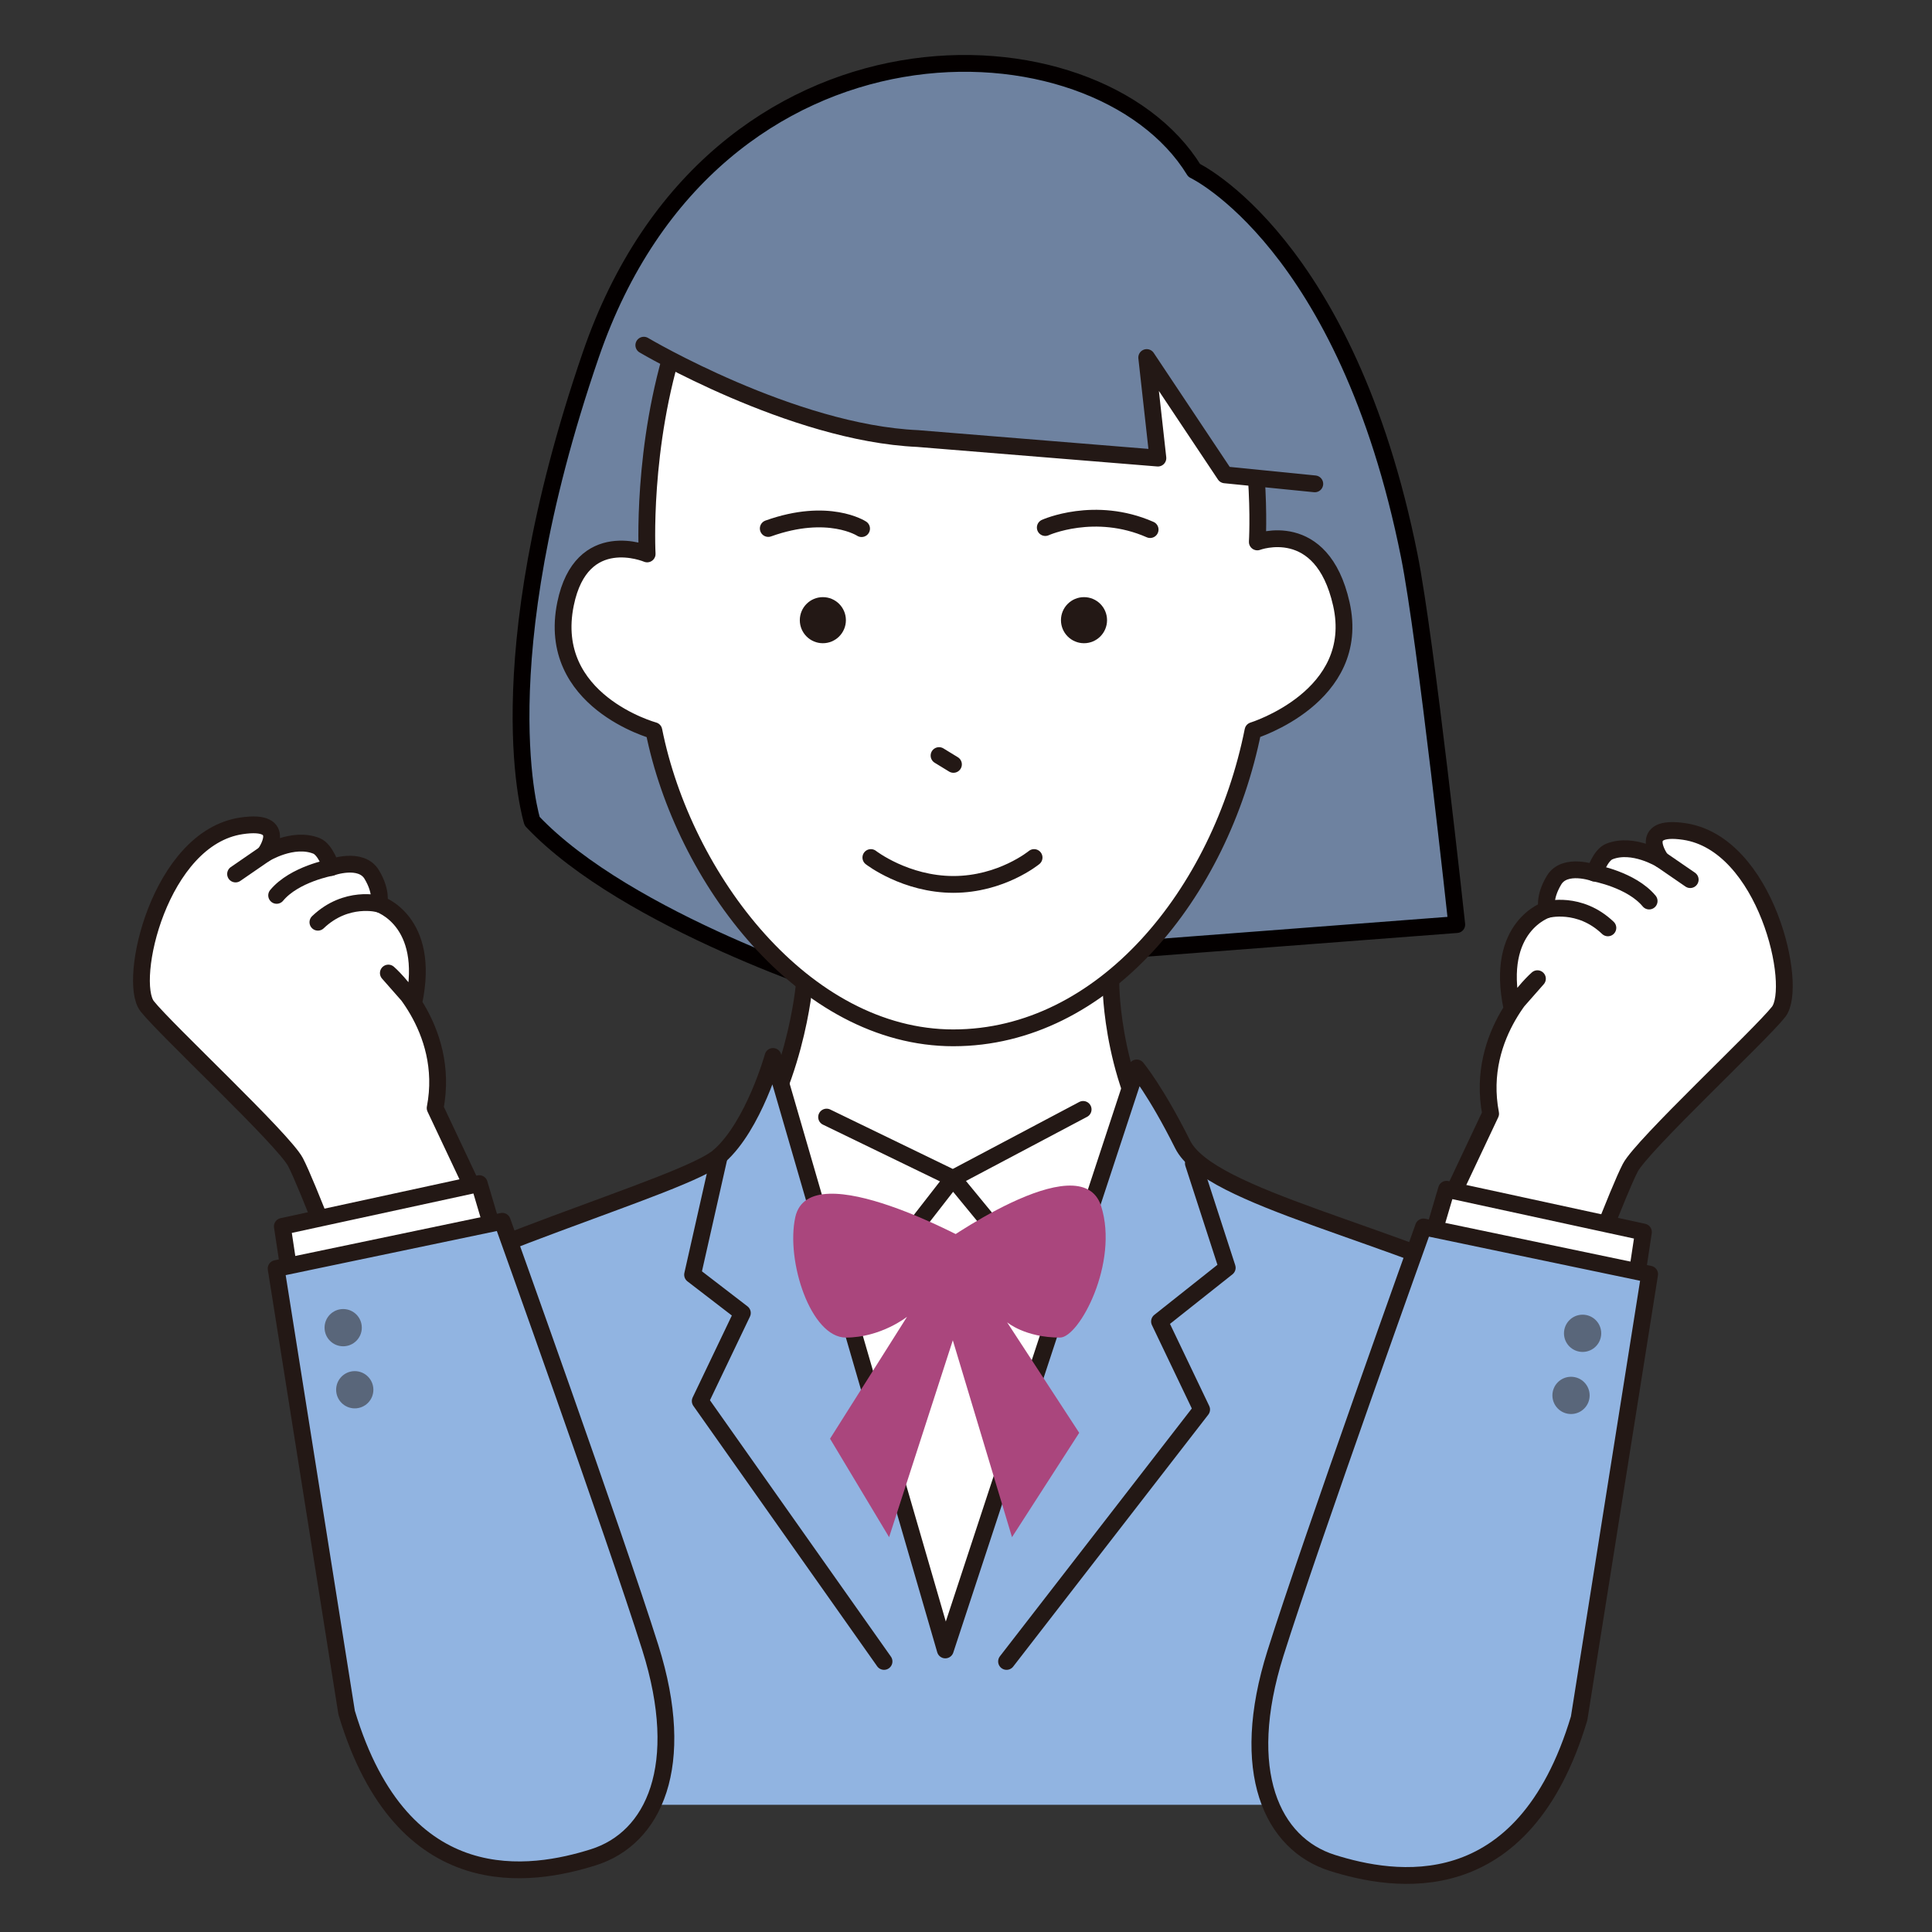
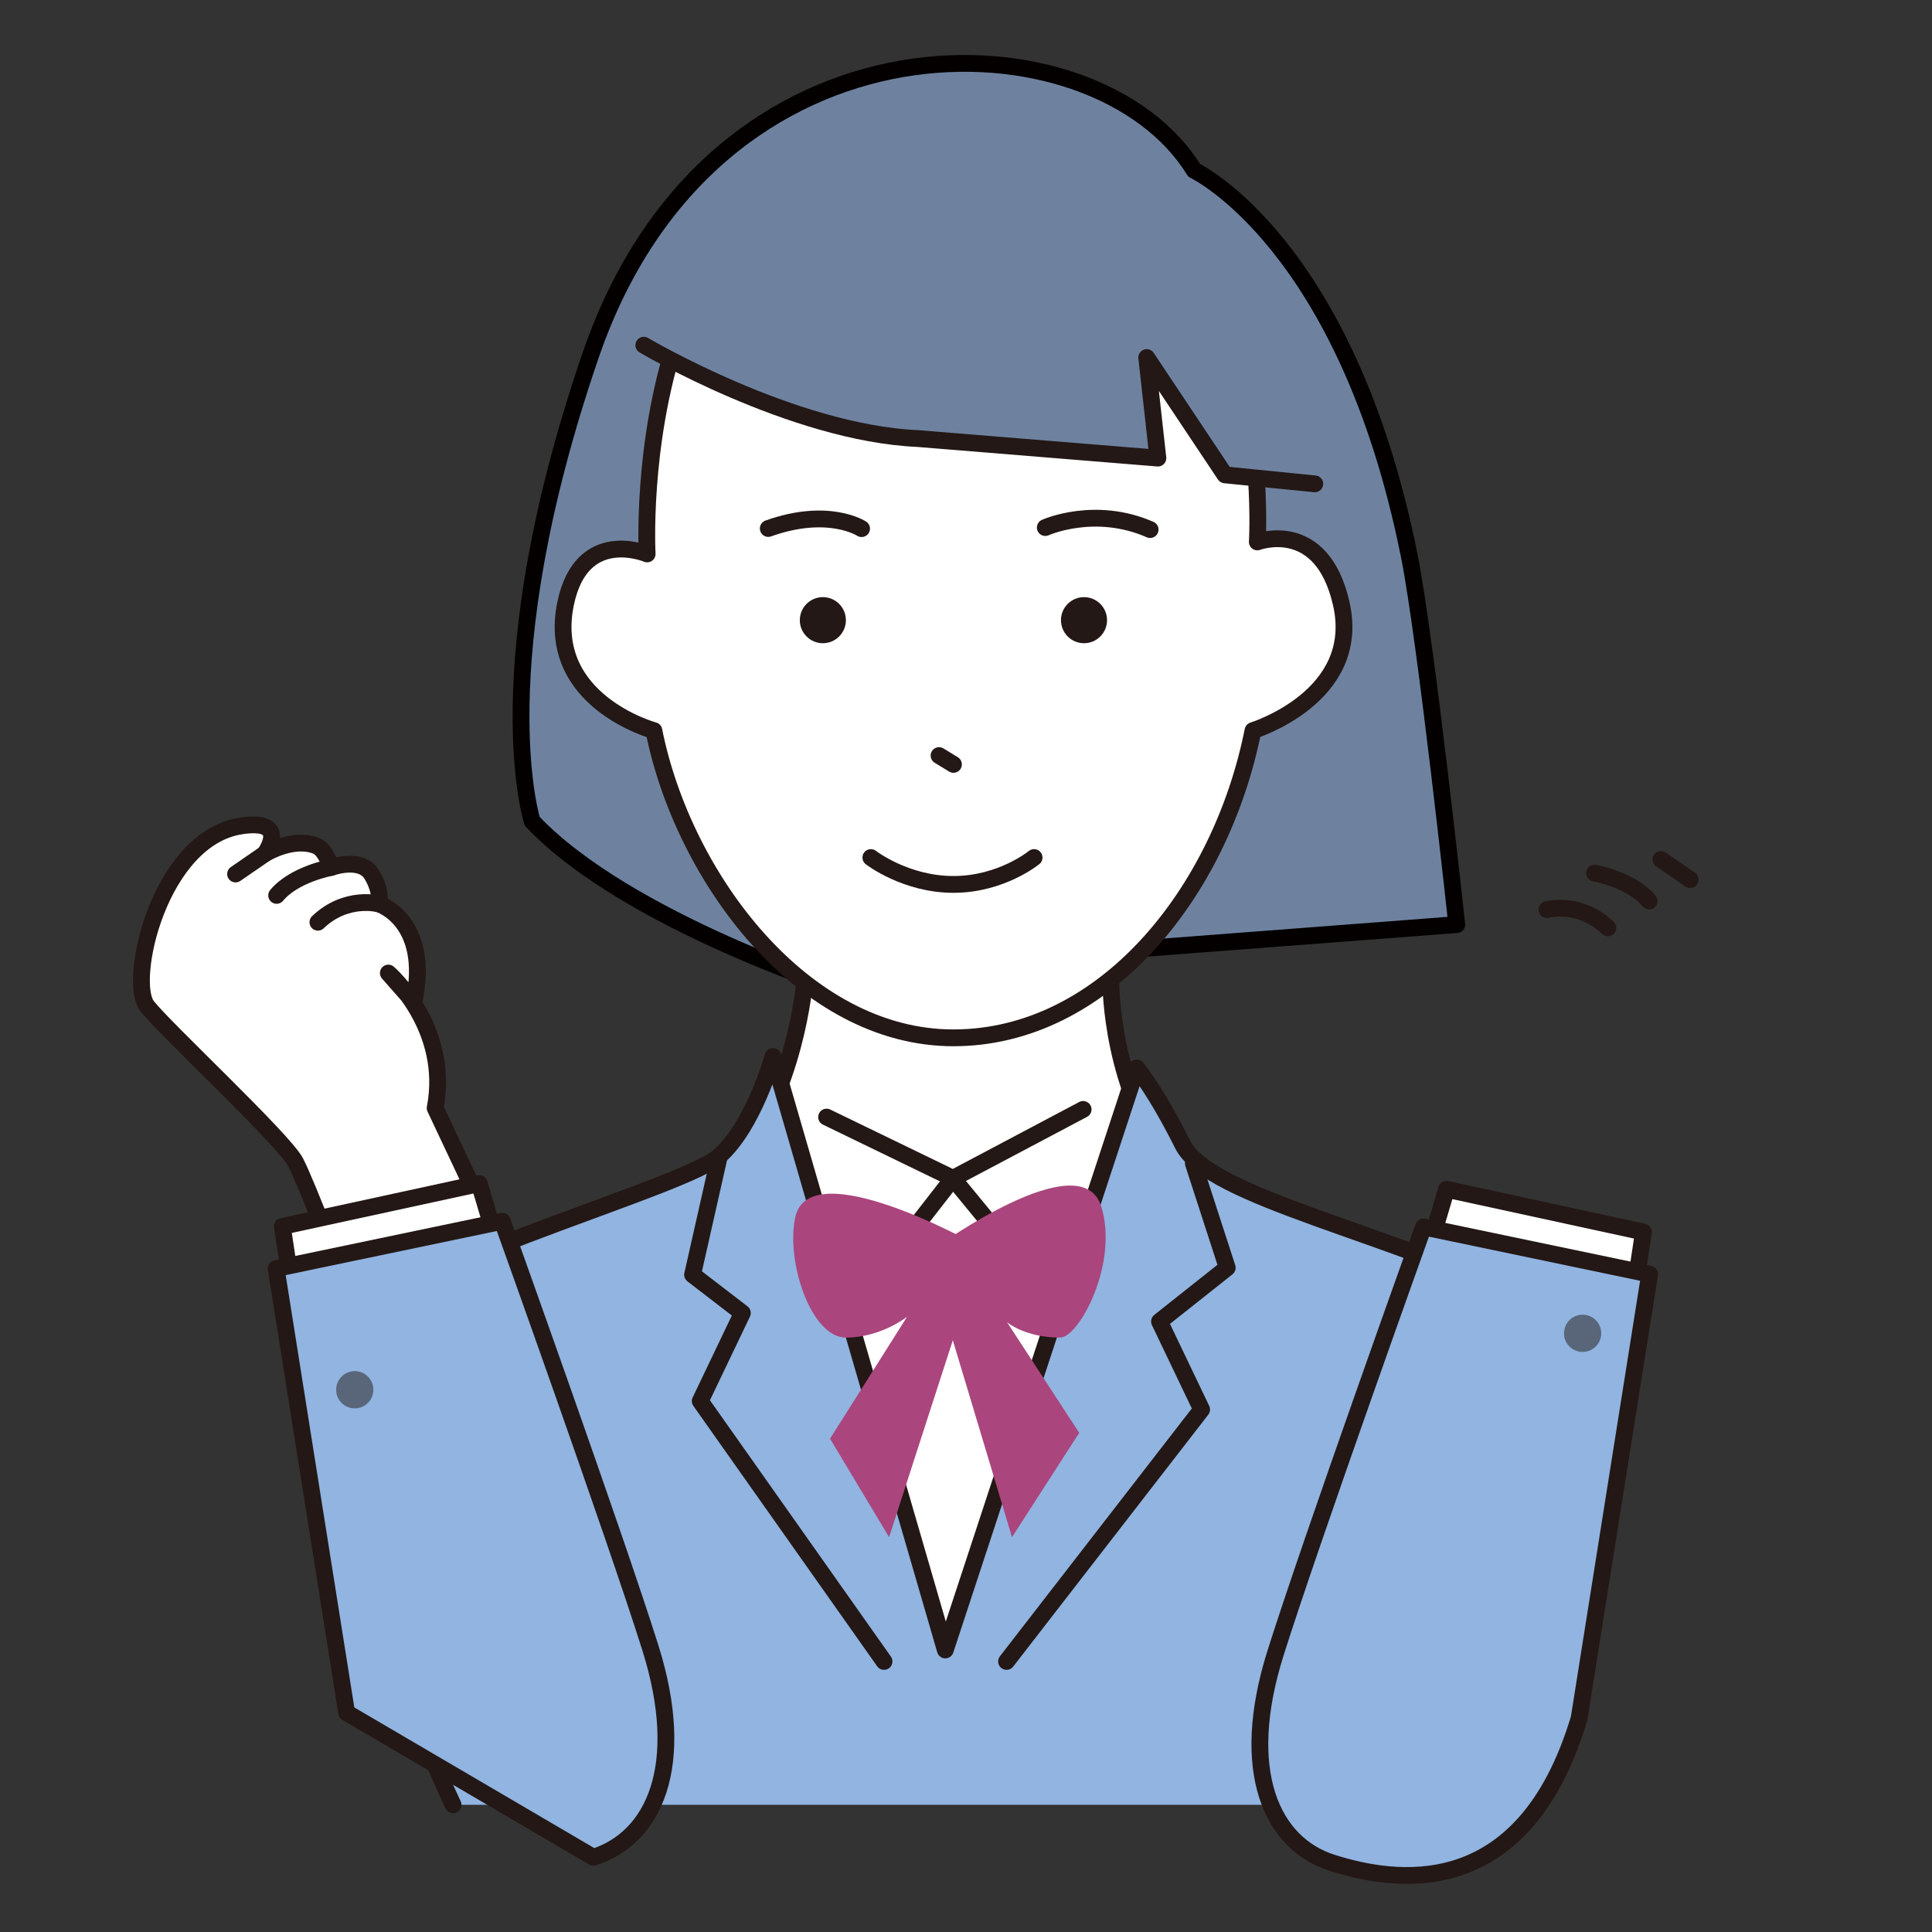
<svg xmlns="http://www.w3.org/2000/svg" width="230" height="230" version="1.1" viewBox="0 0 230 230">
  <rect x="0" y="0" width="230" height="230" fill="#333333" stroke="none" />
  <defs>
    <style>
      .st0, .st1 {
        fill: none;
      }

      .st2 {
        fill: #aa467d;
      }

      .st3 {
        fill: #fff;
      }

      .st3, .st4, .st5, .st1 {
        stroke-linecap: round;
        stroke-linejoin: round;
        stroke-width: 2px;
      }

      .st3, .st4, .st1 {
        stroke: #231815;
      }

      .st6, .st5 {
        fill: #6e82a0;
      }

      .st4 {
        fill: #91b4e1;
      }

      .st5 {
        stroke: #040000;
      }

      .st7 {
        isolation: isolate;
      }

      .st8, .st9 {
        fill: #231815;
      }

      .st9 {
        mix-blend-mode: multiply;
        opacity: .5;
      }
    </style>
  </defs>
  <g class="st7">
    <g id="_レイヤー_1" data-name="レイヤー_1">
      <rect class="st0" y=".215" width="230" height="230" />
      <g>
        <path class="st5" d="M100.931,118.05s-26.271-8.314-37.577-20.285c0,0-5.838-18.237,6.983-55.534C84.969-.334,130.527,1.329,142.166,20.283c0,0,18.136,8.545,25.606,45.891,1.995,9.976,5.653,43.895,5.653,43.895l-43.563,3.325-28.931,4.656Z" />
        <g>
          <g>
            <path class="st3" d="M95.767,116.994s-1.009,12.843-8.324,21.987-33.833,11.43-46.177,22.403c-12.344,10.973,17.374,37.033,17.374,37.033h118.247s21.199-26.06,8.855-37.033c-12.344-10.973-38.862-13.259-46.177-22.403-7.315-9.144-7.315-21.831-7.315-21.831" />
            <line class="st1" x1="84.014" y1="153.841" x2="96.816" y2="157.956" />
            <line class="st1" x1="141.278" y1="152.469" x2="128.477" y2="156.584" />
            <path class="st3" d="M113.503,123.551c17.831,0,31.778-17.163,35.662-36.576,0,0,13.019-4.015,10.516-15.088-2.325-10.283-10.001-7.372-10.001-7.372,0,0,3.143-49.778-36.176-49.778-39.319,0-36.462,51.207-36.462,51.207,0,0-7.817-3.328-9.716,5.944-2.37,11.575,10.516,15.088,10.516,15.088,3.514,17.572,17.831,36.576,35.662,36.576Z" />
            <path class="st1" d="M124.439,62.804s5.879-2.658,12.48.242" />
            <path class="st1" d="M123.105,102.088s-3.886,3.2-9.601,3.2-9.83-3.2-9.83-3.2" />
            <circle class="st8" cx="129.048" cy="73.831" r="2.743" />
            <path class="st1" d="M102.568,62.932s-3.946-2.583-11.108-.017" />
            <line class="st1" x1="111.791" y1="89.949" x2="113.506" y2="90.998" />
            <circle class="st8" cx="97.959" cy="73.831" r="2.743" />
          </g>
          <path class="st4" d="M175.748,214.855s24.762-50.797,7.441-59.457-39.201-12.763-42.392-19.145c-3.191-6.382-5.47-9.117-5.47-9.117l-22.791,69.286-20.512-70.654s-2.279,8.205-6.382,11.852c-4.102,3.647-33.276,11.396-44.215,19.601-10.94,8.205,12.509,57.634,12.509,57.634" />
          <polyline class="st1" points="85.641 137.62 82.45 151.751 88.376 156.309 83.362 166.794 105.241 197.79" />
          <polyline class="st1" points="142.068 138.495 146.099 150.923 138.037 157.317 143.051 167.801 119.828 197.79" />
          <polyline class="st1" points="98.404 132.986 113.446 140.279 128.945 132.074" />
          <polyline class="st1" points="103.874 152.586 113.446 140.279 123.931 153.042" />
          <path class="st1" d="M132.249,117.151" />
          <path class="st2" d="M115.959,148.054s-19.578-10.93-21.281-3.153c-1.143,5.22,1.847,14.334,6.024,14.334s7.281-2.476,7.281-2.476l-9.168,14.516,7.03,11.721,8.058-24.899,2.057-10.043Z" />
          <path class="st2" d="M111.493,148.448s17.185-12.443,19.595-4.855c2.139,6.736-2.611,15.642-4.896,15.642-4.177,0-6.301-1.824-6.301-1.824l8.587,13.162-8.001,12.423-7.485-24.899-1.498-9.649Z" />
        </g>
        <line class="st1" x1="58.639" y1="180.13" x2="58.639" y2="196.589" />
-         <line class="st1" x1="168.368" y1="180.13" x2="168.368" y2="196.589" />
        <path class="st6" d="M76.645,41.094s15.64,9.783,30.604,10.448l30.594,2.993-1.33-11.971,9.311,13.967,13.302,1.33s-8.012-33.493-25.273-42.233c-26.271-13.302-55.212,4.849-57.208,25.466Z" />
        <path class="st1" d="M76.645,41.094s17.635,10.448,32.6,11.113l28.599,2.328-1.33-11.971,9.311,13.967,10.698,1.07" />
      </g>
      <g>
        <g>
          <path class="st3" d="M41.014,152.79s-4.422-11.74-5.836-14.443c-1.414-2.703-15.501-15.812-17.655-18.556-2.385-3.04,1.484-20.023,11.222-21.476,5.858-.874,2.778,3.336,2.778,3.336,0,0,3.328-2.07,6.141-.956,1.102.436,1.769,2.57,1.769,2.57,0,0,3.537-1.291,4.821.845s.843,3.501.843,3.501c0,0,6.226,1.95,4.177,11.685l-3.042-3.457s7.427,6.411,5.571,16.073l5.264,11.157" />
          <path class="st1" d="M45.098,107.612s-3.867-1.058-7.252,2.176" />
          <path class="st1" d="M39.434,103.266s-4.387.787-6.5,3.327" />
          <line class="st1" x1="31.523" y1="101.652" x2="28.044" y2="104.047" />
        </g>
        <g>
          <g>
            <polyline class="st3" points="34.289 150.485 33.612 145.998 57.054 140.908 59.742 149.977" />
-             <path class="st4" d="M41.267,203.889l-8.394-52.872,26.922-5.626s13.396,37.339,17.623,50.755c4.439,14.092.421,22.693-6.78,24.959s-22.697,5.047-29.371-17.216Z" />
+             <path class="st4" d="M41.267,203.889l-8.394-52.872,26.922-5.626s13.396,37.339,17.623,50.755c4.439,14.092.421,22.693-6.78,24.959Z" />
          </g>
-           <circle class="st9" cx="40.855" cy="158.055" r="2.217" />
          <circle class="st9" cx="42.233" cy="165.447" r="2.217" />
        </g>
      </g>
      <g>
        <g>
-           <path class="st3" d="M188.245,153.462s4.422-11.74,5.836-14.443c1.414-2.703,15.501-15.812,17.655-18.556,2.385-3.04-1.484-20.023-11.222-21.476-5.858-.874-2.778,3.336-2.778,3.336,0,0-3.328-2.07-6.141-.956-1.102.436-1.769,2.57-1.769,2.57,0,0-3.537-1.291-4.821.845-1.284,2.136-.843,3.501-.843,3.501,0,0-6.226,1.95-4.177,11.685l3.042-3.457s-7.427,6.411-5.571,16.073l-5.264,11.157" />
          <path class="st1" d="M184.162,108.284s3.867-1.058,7.252,2.176" />
          <path class="st1" d="M189.826,103.938s4.387.787,6.5,3.327" />
          <line class="st1" x1="197.736" y1="102.324" x2="201.216" y2="104.718" />
        </g>
        <g>
          <g>
            <polyline class="st3" points="194.97 151.157 195.647 146.669 172.205 141.579 169.518 150.649" />
            <path class="st4" d="M187.992,204.561l8.394-52.872-26.922-5.626s-13.396,37.339-17.623,50.755c-4.439,14.092-.421,22.693,6.78,24.959s22.697,5.047,29.371-17.216Z" />
          </g>
          <circle class="st9" cx="188.405" cy="158.727" r="2.217" />
-           <circle class="st9" cx="187.027" cy="166.119" r="2.217" />
        </g>
      </g>
    </g>
  </g>
</svg>